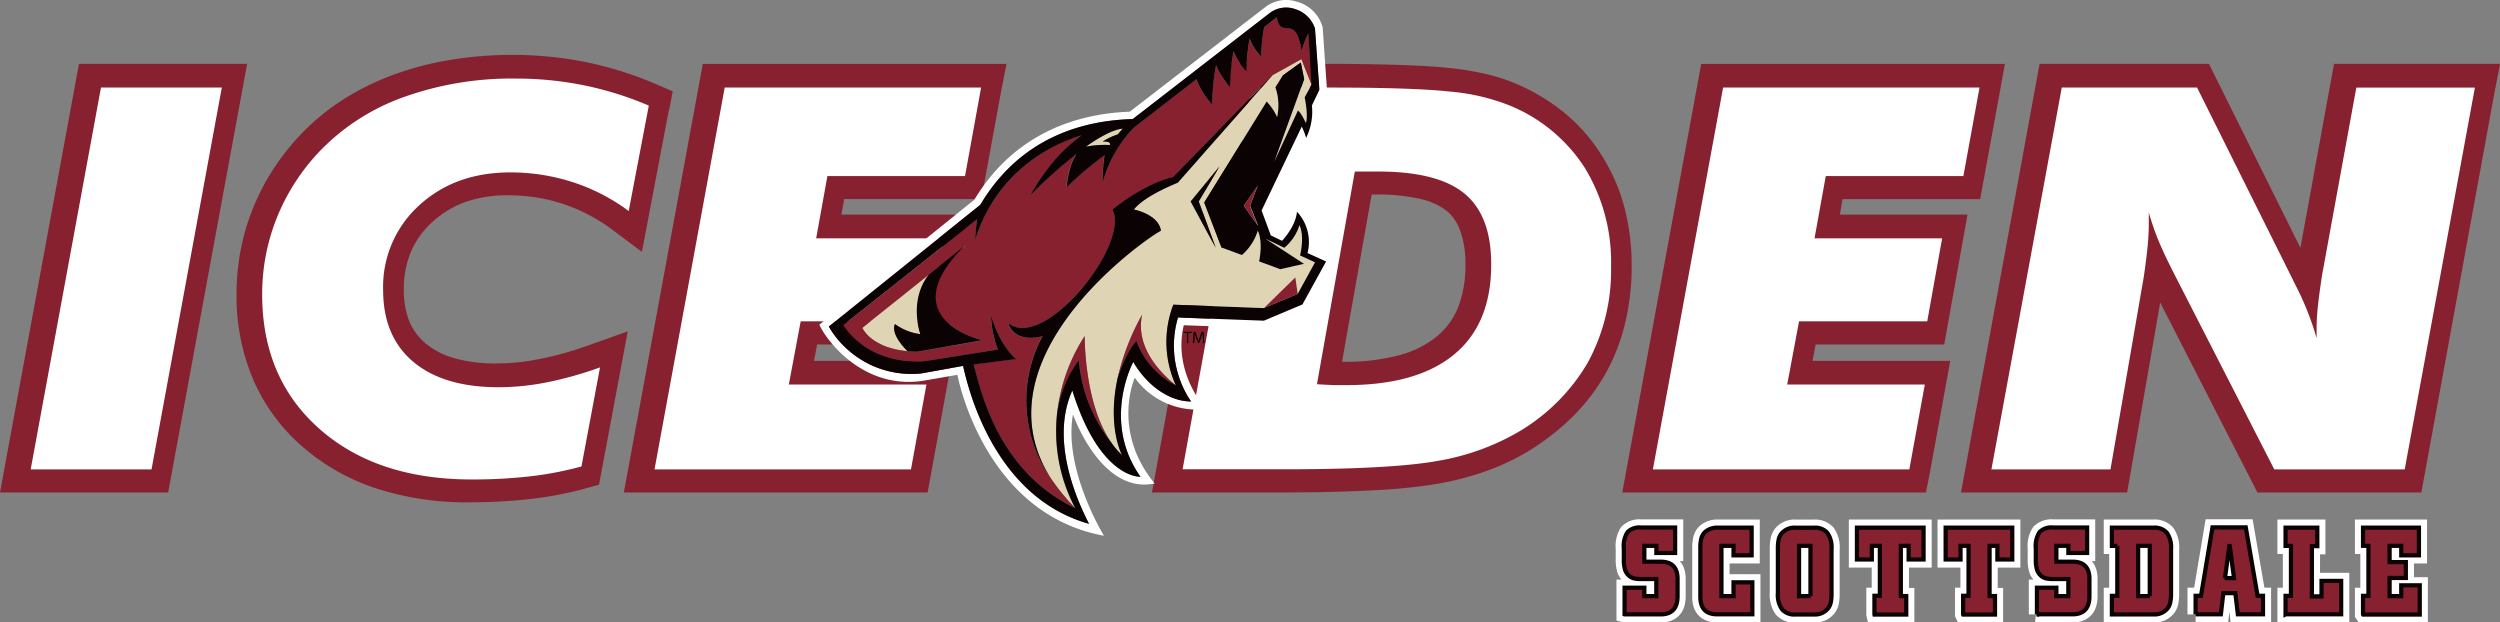
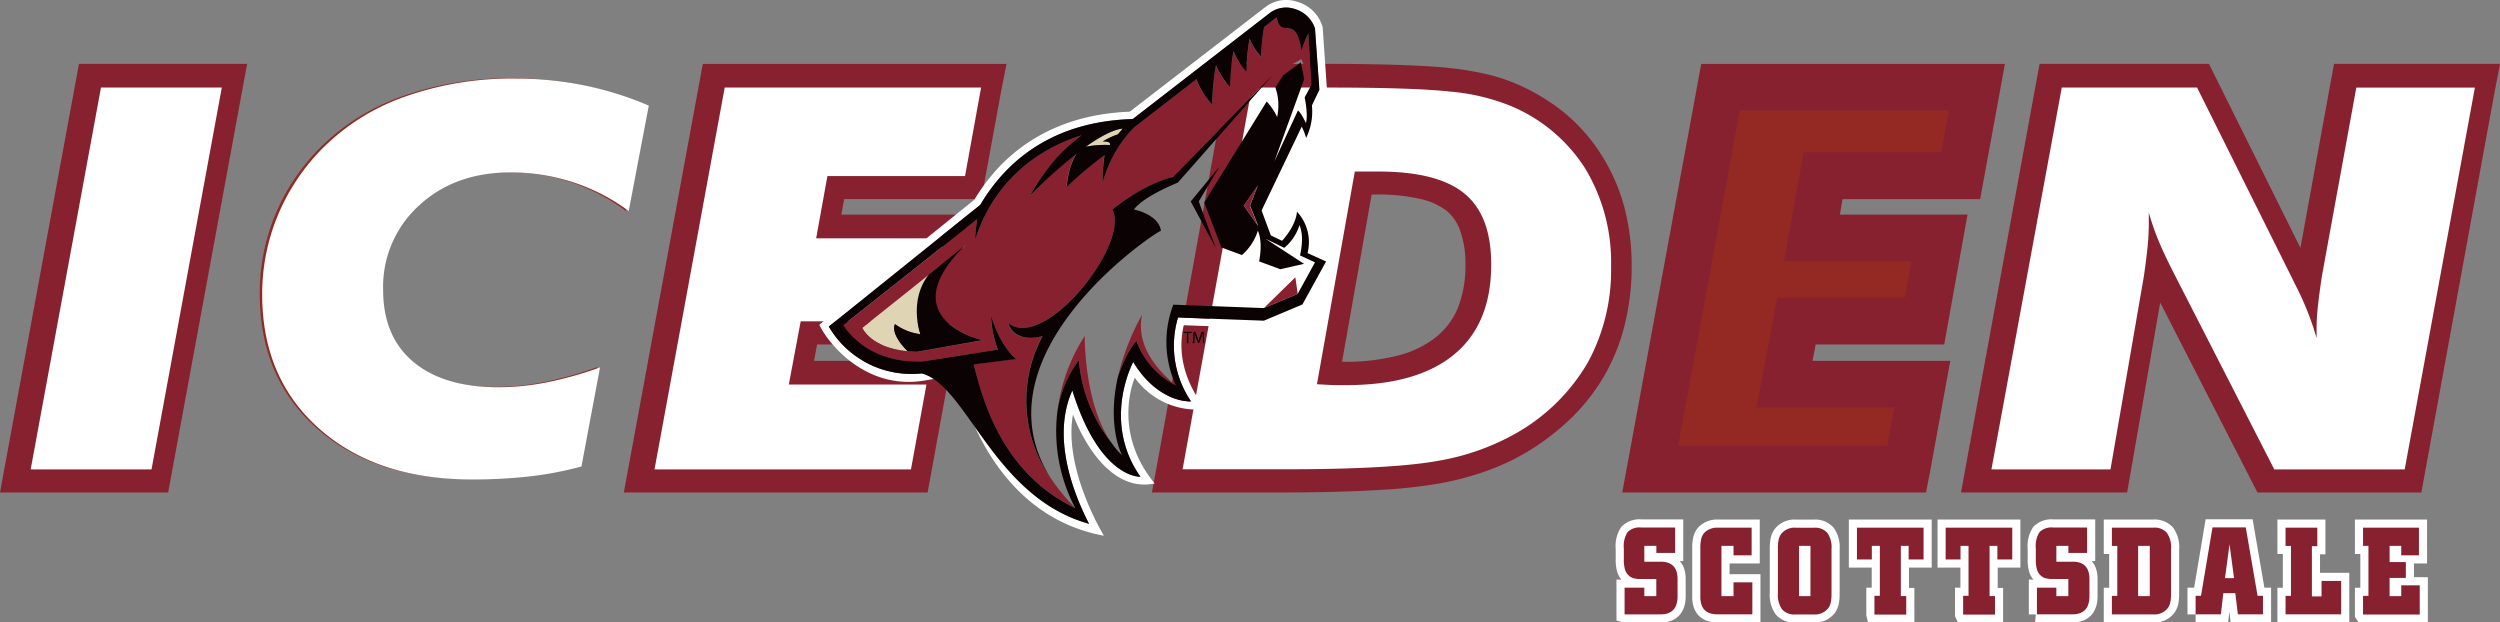
<svg xmlns="http://www.w3.org/2000/svg" id="Layer_1" data-name="Layer 1" viewBox="0 0 461.98 115.02">
  <rect x="0" y="0" width="461.98" height="115.02" fill="#808080" stroke="none" />
  <defs>
    <style>.cls-1,.cls-3{fill:none;stroke-miterlimit:2.61;}.cls-1{stroke:#fff;stroke-width:3px;}.cls-2{fill:#87212f;}.cls-3{stroke:#0a0203;stroke-width:0.78px;}.cls-4{fill:#942923;}.cls-5{fill:#fff;}.cls-6{fill:#0a0203;}.cls-7{fill:#dfd5b4;}</style>
  </defs>
  <title>Ice Den Scottsdale WHT</title>
  <path class="cls-1" d="M91.21,79.52V74.6h3.65v1.56h2.21V73H94.24a5.37,5.37,0,0,1-1.36-.14,2.13,2.13,0,0,1-.89-0.5,2.49,2.49,0,0,1-.71-1.13,6.43,6.43,0,0,1-.21-1.84V67.32a4.73,4.73,0,0,1,.7-3,3.13,3.13,0,0,1,2.5-.84h6.28v4.7H97.08V66.87H94.86V69.8h2.82Q101,69.7,101,73v3.17q0,3.47-3.35,3.36h-6.4Zm23.61-5.9v5.9h-6.35q-3.32.07-3.26-3.36V67.35a7.24,7.24,0,0,1,.19-1.88,2.5,2.5,0,0,1,.66-1.13,3.34,3.34,0,0,1,2.41-.83h6.22v5.11h-3.35V66.87h-2.23v9.29h2.23V73.61h3.48Zm8-10.1h3.37a3,3,0,0,1,2.48.94,4.62,4.62,0,0,1,.78,3v8.18a7.85,7.85,0,0,1-.14,1.7,2.76,2.76,0,0,1-.5,1.09,3.14,3.14,0,0,1-2.61,1.12H122.8a3,3,0,0,1-2.48-.94,4.62,4.62,0,0,1-.78-3V67.42a7.84,7.84,0,0,1,.14-1.7,2.76,2.76,0,0,1,.5-1.09,3.14,3.14,0,0,1,2.61-1.12h0Zm2.74,12.65V66.87h-2.11v9.29h2.11Zm11.82,3.36V76.1l1,0V66.87h-1.48v2.52h-2.75V63.51h12.31v5.88H143.7V66.87h-1.44v9.28l1,0v3.42h-5.87Zm16.39,0V76.1l1,0V66.87h-1.48v2.52h-2.75V63.51h12.31v5.88h-2.75V66.87h-1.44v9.28l1,0v3.42h-5.87Zm13.64,0V74.6H171v1.56h2.21V73h-2.84a5.37,5.37,0,0,1-1.36-.14,2.13,2.13,0,0,1-.89-0.5,2.48,2.48,0,0,1-.71-1.13,6.42,6.42,0,0,1-.21-1.84V67.32a4.73,4.73,0,0,1,.7-3,3.13,3.13,0,0,1,2.5-.84h6.28v4.7h-3.46V66.87H171V69.8h2.82q3.29-.1,3.29,3.19v3.17q0,3.47-3.35,3.36h-6.4Zm14.85-12.65-1,0V63.51h7.68a3,3,0,0,1,2.47.94,4.62,4.62,0,0,1,.78,3v8.18a7.84,7.84,0,0,1-.14,1.7,2.77,2.77,0,0,1-.5,1.09,3.14,3.14,0,0,1-2.61,1.12h-7.68V76.11l1,0V66.87h0Zm6,9.29V66.87h-2.15v9.29h2.15Zm8.47,3.36V76.1l1,0,2.12-12.64H206l2.18,12.64,1,0v3.42h-4.64l-0.47-3.91h-2.22l-0.45,3.91h-4.67Zm5.37-6.7h1.73L203,66.56l-0.84,6.26h0Zm11.25,6.7V76.11l1,0V66.88l-1,0V63.51h5.87v3.42l-1,0v9.28H220V73.35h3.63v6.17H213.37Zm14.32,0V76.11l1,0V66.87l-1,0V63.51H238v5.11h-3.27V66.87h-2.15v3h3V72.8h-3v3.36h2.15v-2h3.42v5.4H227.69Z" transform="translate(209 34)" />
  <path class="cls-2" d="M91.21,79.52V74.6h3.65v1.56h2.21V73H94.24a5.37,5.37,0,0,1-1.36-.14,2.13,2.13,0,0,1-.89-0.5,2.49,2.49,0,0,1-.71-1.13,6.43,6.43,0,0,1-.21-1.84V67.32a4.73,4.73,0,0,1,.7-3,3.13,3.13,0,0,1,2.5-.84h6.28v4.7H97.08V66.87H94.86V69.8h2.82Q101,69.7,101,73v3.17q0,3.47-3.35,3.36h-6.4Zm23.61-5.9v5.9h-6.35q-3.32.07-3.26-3.36V67.35a7.24,7.24,0,0,1,.19-1.88,2.5,2.5,0,0,1,.66-1.13,3.34,3.34,0,0,1,2.41-.83h6.22v5.11h-3.35V66.87h-2.23v9.29h2.23V73.61h3.48Zm8-10.1h3.37a3,3,0,0,1,2.48.94,4.62,4.62,0,0,1,.78,3v8.18a7.85,7.85,0,0,1-.14,1.7,2.76,2.76,0,0,1-.5,1.09,3.14,3.14,0,0,1-2.61,1.12H122.8a3,3,0,0,1-2.48-.94,4.62,4.62,0,0,1-.78-3V67.42a7.84,7.84,0,0,1,.14-1.7,2.76,2.76,0,0,1,.5-1.09,3.14,3.14,0,0,1,2.61-1.12h0Zm2.74,12.65V66.87h-2.11v9.29h2.11Zm11.82,3.36V76.1l1,0V66.87h-1.48v2.52h-2.75V63.51h12.31v5.88H143.7V66.87h-1.44v9.28l1,0v3.42h-5.87Zm16.39,0V76.1l1,0V66.87h-1.48v2.52h-2.75V63.51h12.31v5.88h-2.75V66.87h-1.44v9.28l1,0v3.42h-5.87Zm13.64,0V74.6H171v1.56h2.21V73h-2.84a5.37,5.37,0,0,1-1.36-.14,2.13,2.13,0,0,1-.89-0.5,2.48,2.48,0,0,1-.71-1.13,6.42,6.42,0,0,1-.21-1.84V67.32a4.73,4.73,0,0,1,.7-3,3.13,3.13,0,0,1,2.5-.84h6.28v4.7h-3.46V66.87H171V69.8h2.82q3.29-.1,3.29,3.19v3.17q0,3.47-3.35,3.36h-6.4Zm14.85-12.65-1,0V63.51h7.68a3,3,0,0,1,2.47.94,4.62,4.62,0,0,1,.78,3v8.18a7.84,7.84,0,0,1-.14,1.7,2.77,2.77,0,0,1-.5,1.09,3.14,3.14,0,0,1-2.61,1.12h-7.68V76.11l1,0V66.87h0Zm6,9.29V66.87h-2.15v9.29h2.15Zm8.47,3.36V76.1l1,0,2.12-12.64H206l2.18,12.64,1,0v3.42h-4.64l-0.47-3.91h-2.22l-0.45,3.91h-4.67Zm5.37-6.7h1.73L203,66.56l-0.84,6.26h0Zm11.25,6.7V76.11l1,0V66.88l-1,0V63.51h5.87v3.42l-1,0v9.28H220V73.35h3.63v6.17H213.37Zm14.32,0V76.11l1,0V66.87l-1,0V63.51H238v5.11h-3.27V66.87h-2.15v3h3V72.8h-3v3.36h2.15v-2h3.42v5.4H227.69Z" transform="translate(209 34)" />
-   <path class="cls-3" d="M91.21,79.52V74.6h3.65v1.56h2.21V73H94.24a5.37,5.37,0,0,1-1.36-.14,2.13,2.13,0,0,1-.89-0.5,2.49,2.49,0,0,1-.71-1.13,6.43,6.43,0,0,1-.21-1.84V67.32a4.73,4.73,0,0,1,.7-3,3.13,3.13,0,0,1,2.5-.84h6.28v4.7H97.08V66.87H94.86V69.8h2.82Q101,69.7,101,73v3.17q0,3.47-3.35,3.36h-6.4Zm23.61-5.9v5.9h-6.35q-3.32.07-3.26-3.36V67.35a7.24,7.24,0,0,1,.19-1.88,2.5,2.5,0,0,1,.66-1.13,3.34,3.34,0,0,1,2.41-.83h6.22v5.11h-3.35V66.87h-2.23v9.29h2.23V73.61h3.48Zm8-10.1h3.37a3,3,0,0,1,2.48.94,4.62,4.62,0,0,1,.78,3v8.18a7.85,7.85,0,0,1-.14,1.7,2.76,2.76,0,0,1-.5,1.09,3.14,3.14,0,0,1-2.61,1.12H122.8a3,3,0,0,1-2.48-.94,4.62,4.62,0,0,1-.78-3V67.42a7.84,7.84,0,0,1,.14-1.7,2.76,2.76,0,0,1,.5-1.09,3.14,3.14,0,0,1,2.61-1.12h0Zm2.74,12.65V66.87h-2.11v9.29h2.11Zm11.82,3.36V76.1l1,0V66.87h-1.48v2.52h-2.75V63.51h12.31v5.88H143.7V66.87h-1.44v9.28l1,0v3.42h-5.87Zm16.39,0V76.1l1,0V66.87h-1.48v2.52h-2.75V63.51h12.31v5.88h-2.75V66.87h-1.44v9.28l1,0v3.42h-5.87Zm13.64,0V74.6H171v1.56h2.21V73h-2.84a5.37,5.37,0,0,1-1.36-.14,2.13,2.13,0,0,1-.89-0.5,2.48,2.48,0,0,1-.71-1.13,6.42,6.42,0,0,1-.21-1.84V67.32a4.73,4.73,0,0,1,.7-3,3.13,3.13,0,0,1,2.5-.84h6.28v4.7h-3.46V66.87H171V69.8h2.82q3.29-.1,3.29,3.19v3.17q0,3.47-3.35,3.36h-6.4Zm14.85-12.65-1,0V63.51h7.68a3,3,0,0,1,2.47.94,4.62,4.62,0,0,1,.78,3v8.18a7.84,7.84,0,0,1-.14,1.7,2.77,2.77,0,0,1-.5,1.09,3.14,3.14,0,0,1-2.61,1.12h-7.68V76.11l1,0V66.87h0Zm6,9.29V66.87h-2.15v9.29h2.15Zm8.47,3.36V76.1l1,0,2.12-12.64H206l2.18,12.64,1,0v3.42h-4.64l-0.47-3.91h-2.22l-0.45,3.91h-4.67Zm5.37-6.7h1.73L203,66.56l-0.84,6.26h0Zm11.25,6.7V76.11l1,0V66.88l-1,0V63.51h5.87v3.42l-1,0v9.28H220V73.35h3.63v6.17H213.37Zm14.32,0V76.11l1,0V66.87l-1,0V63.51H238v5.11h-3.27V66.87h-2.15v3h3V72.8h-3v3.36h2.15v-2h3.42v5.4H227.69Z" transform="translate(209 34)" />
  <polygon class="cls-4" points="5.17 86.68 18.16 16.12 40.49 16.12 27.5 86.68 5.17 86.68 5.17 86.68" />
  <path class="cls-2" d="M-208.06,51.9l13-70.56,0.65-3.54h31.08l-0.94,5.09-13,70.56L-177.92,57H-209l0.94-5.09h0Zm20.8-65.46-11.4,61.92h13.58l11.4-61.92h-13.58Z" transform="translate(209 34)" />
  <path class="cls-4" d="M-89.61-14.54L-93.33,5A35.43,35.43,0,0,0-103.62-.38,37.09,37.09,0,0,0-115.2-2.2q-10.24,0-16.87,6.12a20.29,20.29,0,0,0-6.63,15.61q0,8.58,5.57,13.27t15.75,4.7a46.4,46.4,0,0,0,9-.92,67.79,67.79,0,0,0,9.76-2.75L-102,52.14a63.46,63.46,0,0,1-9.29,1.76,93.21,93.21,0,0,1-11,.61q-17.57,0-28.14-9.35T-161,20.32A37.84,37.84,0,0,1-158.3,6.08a38.66,38.66,0,0,1,8-12.32,40.31,40.31,0,0,1,15.41-9.88,59.18,59.18,0,0,1,20.69-3.42,62.84,62.84,0,0,1,12.63,1.25,61.55,61.55,0,0,1,12,3.76h0Z" transform="translate(209 34)" />
-   <path class="cls-2" d="M-85.38-13.75L-89.09,5.76l-1.29,6.78-5.52-4.13a31.52,31.52,0,0,0-4.34-2.72,31,31,0,0,0-4.7-2,32.24,32.24,0,0,0-5-1.21,33.85,33.85,0,0,0-5.24-.39,23,23,0,0,0-7.87,1.26,17.91,17.91,0,0,0-6.09,3.71,15.85,15.85,0,0,0-3.93,5.48,17.65,17.65,0,0,0-1.3,7,15.29,15.29,0,0,0,1.05,5.94,10.59,10.59,0,0,0,3,4,14.18,14.18,0,0,0,5.17,2.68,27.43,27.43,0,0,0,7.79,1,40,40,0,0,0,4-.2q1.95-.2,4.17-0.64t4.42-1.06q2.42-.68,4.71-1.51L-93,27.24l-1.38,7.38-3.43,18.31-0.49,2.64-2.61.72q-2.35.64-4.77,1.11t-5.14.79q-2.58.31-5.56,0.47t-5.91.17a54.21,54.21,0,0,1-17.17-2.57,39.36,39.36,0,0,1-13.83-7.88,34.48,34.48,0,0,1-9-12.42,39.51,39.51,0,0,1-3-15.63,43.14,43.14,0,0,1,.76-8.11,41.69,41.69,0,0,1,2.28-7.74,41.86,41.86,0,0,1,3.75-7.21,44.64,44.64,0,0,1,5.13-6.48,42,42,0,0,1,7.73-6.36,48.19,48.19,0,0,1,9.3-4.6h0a57.3,57.3,0,0,1,10.58-2.77,70.9,70.9,0,0,1,11.59-.92q3.34,0,6.84.35a65.45,65.45,0,0,1,6.66,1,65.07,65.07,0,0,1,6.47,1.67,66.79,66.79,0,0,1,6.32,2.34l3.19,1.37-0.64,3.39h0ZM-96.38-2l1.87-9.82q-1.14-.41-2.3-0.77a56.68,56.68,0,0,0-5.63-1.46,56.87,56.87,0,0,0-5.78-.87q-2.81-.28-6-0.28a62.57,62.57,0,0,0-10.21.79,48.71,48.71,0,0,0-9,2.36h0A39.63,39.63,0,0,0-141-8.32a33.37,33.37,0,0,0-6.15,5A36.07,36.07,0,0,0-151.33,2a33.23,33.23,0,0,0-3,5.73,33.13,33.13,0,0,0-1.81,6.16,34.52,34.52,0,0,0-.6,6.49,31,31,0,0,0,2.29,12.26,26,26,0,0,0,6.82,9.35,30.8,30.8,0,0,0,10.82,6.16,45.83,45.83,0,0,0,14.47,2.1q3,0,5.44-.13t5-.44q2.48-.3,4.57-0.69l1.5-.3,1.61-8.58q-1.74.45-3.38,0.77-2.41.48-5,.74a48.42,48.42,0,0,1-4.88.26,35.88,35.88,0,0,1-10.26-1.36,22.7,22.7,0,0,1-8.27-4.37,19.08,19.08,0,0,1-5.37-7.29A23.78,23.78,0,0,1-143,19.53a26.15,26.15,0,0,1,2-10.33,24.37,24.37,0,0,1,6-8.44,26.43,26.43,0,0,1,9-5.47,31.46,31.46,0,0,1,10.8-1.8,42.25,42.25,0,0,1,6.56.52,40.88,40.88,0,0,1,6.36,1.52A39.7,39.7,0,0,1-96.38-2h0Z" transform="translate(209 34)" />
  <polygon class="cls-4" points="145.26 71 170.69 71 167.83 86.68 120.45 86.68 133.42 16.12 180.8 16.12 177.83 32.47 152.39 32.47 150.32 43.97 173.9 43.97 171.14 59.32 147.45 59.32 145.26 71 145.26 71" />
  <path class="cls-2" d="M-58.54,32.68h25.4l-0.93,5.08-2.86,15.68L-37.58,57H-93.72l0.94-5.09,13-70.56,0.65-3.54H-23L-24-17.12l-3,16.35-0.65,3.56H-53l-0.52,2.87H-30l-0.91,5.08-2.75,15.35-0.64,3.56H-58l-0.57,3h0Zm15.08,8.64H-68.93l1-5.11,2.19-11.68L-65.12,21h23.67l1.2-6.71H-63.83l0.92-5.08,2.08-11.51,0.64-3.56h25.44l1.4-7.71H-72L-83.38,48.36h38.63l1.29-7h0Z" transform="translate(209 34)" />
  <path class="cls-4" d="M33.86,37c1.53,0.1,2.66.15,3.38,0.17l2,0q13.14,0,20-5.69t6.83-16.7q0-9-5-13.06T45-2.37H40.85L33.86,37h0ZM9,52.68L21.83-17.88h14.1q15.82,0,22.58.75a38.59,38.59,0,0,1,11,2.58A29.94,29.94,0,0,1,83.41-3a33.44,33.44,0,0,1,4.8,18.15A35.61,35.61,0,0,1,83.91,33a35.75,35.75,0,0,1-13,12.92,44.19,44.19,0,0,1-14.63,5.23q-8.47,1.57-28.31,1.57H9Z" transform="translate(209 34)" />
  <path class="cls-2" d="M35.65,41.39l-2.06-.12L28.77,41l0.84-4.74,7-39.34,0.64-3.58H45A43.63,43.63,0,0,1,55.63-5.53a20.84,20.84,0,0,1,8.21,3.9v0a16.67,16.67,0,0,1,5,7.1,26,26,0,0,1,1.53,9.28,29.63,29.63,0,0,1-2,11.3A22,22,0,0,1,62,34.77a26.84,26.84,0,0,1-10,5.11,46.56,46.56,0,0,1-12.75,1.59c-0.68,0,.25,0-1,0l-1.11,0-1.51-.06h0ZM39,32.85h0.31a38.12,38.12,0,0,0,10.39-1.25,18.33,18.33,0,0,0,6.82-3.43,13.52,13.52,0,0,0,3.91-5.34,21.28,21.28,0,0,0,1.37-8.06,17.55,17.55,0,0,0-1-6.21A8.23,8.23,0,0,0,58.38,5h0a12.36,12.36,0,0,0-4.83-2.22A35.35,35.35,0,0,0,45,1.95H44.47L39,32.85h0ZM4.8,51.92L17.6-18.64l0.65-3.56H35.93q7.53,0,13.68.2,5.91,0.2,9.37.58a55.92,55.92,0,0,1,6.62,1.1,33,33,0,0,1,5.59,1.81h0A37.23,37.23,0,0,1,80.28-13,32.38,32.38,0,0,1,87-5.26,34.41,34.41,0,0,1,91.17,4.3a42.45,42.45,0,0,1,1.35,10.88,44.81,44.81,0,0,1-1.21,10.54,36.25,36.25,0,0,1-3.64,9.35,36.27,36.27,0,0,1-6.13,8,45.2,45.2,0,0,1-8.44,6.5l0,0a42.87,42.87,0,0,1-7.49,3.49A55.41,55.41,0,0,1,57,55.34a97.17,97.17,0,0,1-11.85,1.24Q37.79,57,27.93,57H3.87L4.8,51.92h0ZM25.42-13.56L14.18,48.36H27.93q10,0,16.76-.37a89.46,89.46,0,0,0,10.77-1.11A46.61,46.61,0,0,0,62.69,45a34.37,34.37,0,0,0,6-2.78h0a36.51,36.51,0,0,0,6.78-5.23A27.34,27.34,0,0,0,82.95,23.7a36.3,36.3,0,0,0,.94-8.52,34,34,0,0,0-1-8.69A25.78,25.78,0,0,0,79.76-.67a23.87,23.87,0,0,0-5-5.7,28.67,28.67,0,0,0-7-4.23h0a24.4,24.4,0,0,0-4.11-1.31A47.39,47.39,0,0,0,58-12.85q-3.31-.36-8.69-0.54-5.13-.17-13.41-0.17H25.42Z" transform="translate(209 34)" />
  <polygon class="cls-4" points="329.76 71 355.19 71 352.33 86.68 304.95 86.68 317.91 16.12 365.3 16.12 362.32 32.47 336.89 32.47 334.81 43.97 358.39 43.97 355.64 59.32 331.95 59.32 329.76 71 329.76 71" />
  <path class="cls-2" d="M126,32.68h25.4l-0.93,5.08-2.86,15.68L146.91,57H90.78l0.94-5.09,13-70.56,0.65-3.54h56.12l-0.92,5.08-3,16.35-0.65,3.56H131.48L131,5.66h23.58l-0.91,5.08-2.75,15.35-0.64,3.56H126.52l-0.57,3h0ZM141,41.31H115.57l1-5.11,2.19-11.68L119.38,21H143l1.2-6.71H120.66l0.92-5.08,2.07-11.51,0.64-3.56h25.44l1.4-7.71H112.5L101.12,48.36h38.63l1.28-7h0Z" transform="translate(209 34)" />
  <path class="cls-4" d="M158.55,52.68l12.94-70.56h25L213.85,17c0.15,0.29.39,0.79,0.73,1.49a53.71,53.71,0,0,1,4,10V26.7a39.19,39.19,0,0,1,.25-4.26q0.25-2.34.76-5.66l6.33-34.65h21.91L234.87,52.68H210.77l-18.38-35.9q-2-3.9-3.05-6.46a49.45,49.45,0,0,1-1.76-5.11v2q0,1.93-.2,4.07T186.67,17l-6.22,35.71H158.55Z" transform="translate(209 34)" />
  <path class="cls-2" d="M154.31,51.9l12.94-70.56,0.65-3.54h31.3l1.2,2.41,15.7,31.59,5.56-30.46,0.65-3.54H253L252-17.11,239.1,53.45,238.45,57h-30.3l-1.21-2.36L190.19,21.91,184.71,53.4,184.08,57h-30.7l0.93-5.09h0Zm20.76-65.46L163.71,48.36h13.12l5.59-32.12h0q0.18-1.3.39-3t0.27-2.37q0.08-.88.13-1.9c0-.45,0-1,0-1.78v-2L191.72,4q0.38,1.32.72,2.32t0.89,2.33q0.51,1.25,1.19,2.69t1.7,3.41v0l17.17,33.54h17.89l11.36-61.92H229.49l-5.66,31h0c-0.23,1.51-.38,2.5-0.44,3-0.11.8-.21,1.63-0.3,2.5v0q-0.12,1.07-.17,2h0c0,0.52,0,1.12,0,1.8v1.78l-8.48,1.1A36.36,36.36,0,0,0,213,25.41q-0.86-2.17-2.29-5l0-.08-0.38-.8L210,18.9l0,0L193.88-13.56h-18.8Z" transform="translate(209 34)" />
  <polygon class="cls-5" points="5.67 86.74 18.66 16.18 40.99 16.18 28 86.74 5.67 86.74 5.67 86.74" />
  <path class="cls-5" d="M-89.11-14.47L-92.82,5A35.47,35.47,0,0,0-103.11-.32,37.14,37.14,0,0,0-114.7-2.14q-10.24,0-16.87,6.12a20.29,20.29,0,0,0-6.63,15.61q0,8.58,5.57,13.27t15.75,4.7a46.47,46.47,0,0,0,9-.92,67.92,67.92,0,0,0,9.76-2.75l-3.43,18.31A63.73,63.73,0,0,1-110.83,54a93.38,93.38,0,0,1-11,.6q-17.56,0-28.14-9.35t-10.58-24.83A37.84,37.84,0,0,1-157.8,6.14a38.66,38.66,0,0,1,8-12.32,40.3,40.3,0,0,1,15.41-9.88,59.16,59.16,0,0,1,20.69-3.42,62.87,62.87,0,0,1,12.63,1.25,61.56,61.56,0,0,1,12,3.76h0Z" transform="translate(209 34)" />
  <polygon class="cls-5" points="145.77 71.06 171.2 71.06 168.34 86.74 120.95 86.74 133.92 16.18 181.3 16.18 178.33 32.53 152.9 32.53 150.82 44.04 174.4 44.04 171.64 59.38 147.96 59.38 145.77 71.06 145.77 71.06" />
  <path class="cls-5" d="M34.36,37c1.53,0.1,2.66.15,3.38,0.17l2,0q13.14,0,20-5.69t6.82-16.7q0-9-5-13.06T45.5-2.3H41.36L34.36,37h0ZM9.53,52.74l12.8-70.56h14.1q15.82,0,22.58.75a38.59,38.59,0,0,1,11,2.58A29.93,29.93,0,0,1,83.91-2.9a33.44,33.44,0,0,1,4.8,18.14A35.62,35.62,0,0,1,84.41,33a35.74,35.74,0,0,1-13,12.92,44.19,44.19,0,0,1-14.63,5.23q-8.47,1.56-28.31,1.57H9.53Z" transform="translate(209 34)" />
-   <polygon class="cls-5" points="330.26 71.06 355.69 71.06 352.83 86.74 305.44 86.74 318.42 16.18 365.8 16.18 362.82 32.53 337.39 32.53 335.31 44.04 358.89 44.04 356.14 59.38 332.45 59.38 330.26 71.06 330.26 71.06" />
  <path class="cls-5" d="M159,52.74L172-17.82h25L214.36,17q0.22,0.43.73,1.49a53.49,53.49,0,0,1,4,10V26.76a39.14,39.14,0,0,1,.25-4.26q0.25-2.34.76-5.66l6.33-34.65h21.91L235.37,52.74h-24.1l-18.38-35.9q-2-3.9-3.05-6.46a49.77,49.77,0,0,1-1.76-5.11v2q0,1.93-.2,4.07T187.18,17L181,52.74H159Z" transform="translate(209 34)" />
  <polygon class="cls-6" points="219.33 61.54 218.69 61.54 218.69 61.31 220.24 61.31 220.24 61.54 219.59 61.54 219.59 63.41 219.33 63.41 219.33 61.54 219.33 61.54" />
  <path class="cls-6" d="M13.24,28.49c0-.29,0-0.65,0-0.91h0c-0.07.24-.16,0.51-0.26,0.8l-0.38,1h-0.2L12,28.4c-0.1-.3-0.18-0.57-0.24-0.82h0c0,0.26,0,.61,0,0.93l-0.05.9H11.41l0.15-2.1H11.9l0.36,1c0.09,0.26.16,0.49,0.21,0.71h0c0.06-.22.13-0.45,0.22-0.71l0.38-1h0.35l0.13,2.1H13.29l0-.92h0Z" transform="translate(209 34)" />
  <path class="cls-5" d="M31.68,22.27l-7.12,3L8.69,24.67A18.32,18.32,0,0,0,11.1,40.19c-3.47,0-7.73-2.25-10.68-7.29,0,0-5.91,10.93,1.34,21.21,0,0-7.49.46-12.6-15.95-3.83,8.48.07,18.83,3.09,24.64C-25.6,57.8-30.21,37.18-31,33.61L-38.74,35a17.66,17.66,0,0,1-17.09-8.65l28-22.5C-22-6-12.54-11.63.32-12L25.58-31.53a5,5,0,0,1,4.76-.79A5.56,5.56,0,0,1,34-28.72l0.77,11.29-1.39,2.9a11,11,0,0,1-1.07,6,12,12,0,0,0-.81-2.09L24.13,4.88l1.71,4.6,2.07,1s2.52-2.6,2.76-5.38a8.23,8.23,0,0,1,1.95,7.65l3.44,1.56-4.37,7.94h0Zm2.49-10.33s1.22-5.37-4.64-9.77c0,4.67-2,6.6-2,6.6L27,8.48,25.64,5,31.34-7,32-4.64,33.6-7.9a12.93,12.93,0,0,0,1.23-6.35l1.4-2.91L35.42-28.94a6.73,6.73,0,0,0-4.65-4.71,6.32,6.32,0,0,0-6,1l-25,19.29c-12.69.48-22.6,6.09-28.71,16.26L-57.59,26c1.53,3.38,8.68,12.35,19.78,10.26l5.73-1S-27.37,60.91-5,65c0,0-7.55-12.28-5.72-22.42,0,0,5.15,14.85,15.09,12.76C-3.67,45.55.7,35.8,0.7,35.8a14.09,14.09,0,0,0,13.18,5.78S7.66,35,9.75,26.1l15.06,0.55,7.86-3.29L38,13.68l-3.83-1.74h0Z" transform="translate(209 34)" />
  <path class="cls-7" d="M-3.9-7.2C-3.64-8-5.24-7.83-5.24-7.83a12,12,0,0,1,2.8-1.33c0.4-.49.73-0.88,0.89-1.07-0.78.06-2.82,0.5-6.8,3.34A18.66,18.66,0,0,1-3.9-7.2h0Z" transform="translate(209 34)" />
-   <path class="cls-7" d="M11,3.23l5.33-6.47L12.52,3.23l3.14,8.56L11,3.23h0Zm20.19,10c0.15-.58.8-3.55-0.1-5.59a8.85,8.85,0,0,1-2.81,4.19l-3.5-1.7v0L32,14.74l-4.39,1h0l-3.91-1.45h0c0.24-1.19.6-3.79-.23-5.67a9.88,9.88,0,0,1-2.94,4.5l-3.79-1.4L13.53,3.42,25.09-15.25A10.54,10.54,0,0,1,27-12.37a10.14,10.14,0,0,0-.35-5.43l1.41-2.27,3.29-2.38L32-19.37,26.49-4.16l4.35-9.38c0.19,0.15.59,0.46,1.48,2.31,0.46-1.47-.23-4.73-0.23-4.73l1.27-2.43-1.88-4.69-5.32,2.94L8.67-.27c0.67-.17-6,2.19-8.13,5,0,0,4.56.88,5,3.93C3.75,9.36-28.9,31.5-15,54.1a37.82,37.82,0,0,0,4.66,5.81,30.39,30.39,0,0,1-3.34-17.56A32.71,32.71,0,0,1-8.57,28.12S-8.7,40.7-3.55,47.9a13.48,13.48,0,0,0,1.92,2.18s-2.87-5.19-.77-14.5A44.19,44.19,0,0,1,2.05,24.15C0.6,31,6.79,35.9,8.31,37.25A19.25,19.25,0,0,1,7.82,22.3l16.74,0.62,5.81-5.68,0.44,3.06L34,14.48l-2.81-1.29h0Z" transform="translate(209 34)" />
  <path class="cls-7" d="M-49.68,26.58c1.78,3.2,6,4.08,8.43,4.31-0.71-.7-3.07-3.17-2.34-5a10.12,10.12,0,0,0,4.71,1.86s-2.25-6.24,1.59-11.06c-5.62,4.5-12.38,9.88-12.38,9.88h0Z" transform="translate(209 34)" />
  <polygon class="cls-2" points="229.84 37.98 232.44 41.68 230.97 38.03 232.44 34.25 229.84 37.98 229.84 37.98" />
  <path class="cls-2" d="M-39.38,31a16,16,0,0,1-1.87-.08c-2.45-.24-6.65-1.12-8.43-4.31,0,0,6.76-5.38,12.38-9.88,3.13-2.51,5.91-4.75,7-5.63-14.34,13.88,2.89,17.8,2.89,17.8L-39.38,31h0Zm72.15-58.8a18.05,18.05,0,0,0-1.24,3.22c-1.06-7.27-3.88-1.87-4.58-6.22L24.6-29a32.45,32.45,0,0,0-.53,5.55,10.88,10.88,0,0,1-2.15-3.36,35.89,35.89,0,0,0-.58,6.08,11.85,11.85,0,0,1-2.39-3.76,40,40,0,0,0-.63,6.62A13.18,13.18,0,0,1,15.71-22,43.82,43.82,0,0,0,15-14.69a14.06,14.06,0,0,1-2.92-4.67l-11.62,9A23.68,23.68,0,0,0-5.25-.22a35.48,35.48,0,0,1,.31-5.12,67.86,67.86,0,0,0-7,5.92s0.25-4,1.88-6.2a95.91,95.91,0,0,0-8.66,7.8C-14.35-5.3-10.89-7.52-9.15-9-17.88-6.21-25.46-.08-28.79,10.27a29.2,29.2,0,0,1,.38-3.78L-53.17,26.08s3.81,7,14.55,6.75l14-2.22a20.07,20.07,0,0,1-1.26-6.39c1.71,5.9,4.65,8.09,4.65,8.09l-7.87,1c1.43,5.17,4.55,19.71,18.79,26.55A37.82,37.82,0,0,1-15,54.1a25.06,25.06,0,0,1-1.38-26s-5,1.65-6.36-2.39C-16,31-.12,11.09-3.44,4.72c6.63-5.23,11.21-6,11.21-6L26.17-20.13l5.32-2.94,1.88,4.69-0.6-9.45h0Z" transform="translate(209 34)" />
  <polygon class="cls-2" points="233.56 56.93 239.81 54.31 239.37 51.24 233.56 56.93 233.56 56.93" />
  <path class="cls-2" d="M-8.57,28.12a32.71,32.71,0,0,0-5.05,14.22,21.17,21.17,0,0,1,4-9.76A28.51,28.51,0,0,0-3.55,47.9c-5.15-7.2-5-19.78-5-19.78h0Z" transform="translate(209 34)" />
  <path class="cls-2" d="M2.05,24.15A44.19,44.19,0,0,0-2.4,35.58C-2.21,35.05-.62,30.6,1,29a15.06,15.06,0,0,0,7.29,8.29C6.79,35.9.6,31,2.05,24.15h0Z" transform="translate(209 34)" />
-   <path class="cls-6" d="M23.44,7.68L20.84,4l2.6-3.73L22,4l1.47,3.65h0ZM30.8,20.31l-6.25,2.62L7.82,22.3a19.25,19.25,0,0,0,.49,14.95A15.06,15.06,0,0,1,1,29c-1.64,1.63-3.23,6.09-3.42,6.62-2.09,9.31.77,14.5,0.77,14.5A13.48,13.48,0,0,1-3.55,47.9,28.51,28.51,0,0,1-9.64,32.58a21.17,21.17,0,0,0-4,9.76A30.39,30.39,0,0,0-10.29,59.9c-14.24-6.84-17.36-21.38-18.79-26.55l7.87-1s-2.94-2.19-4.65-8.09A20.07,20.07,0,0,0-24.6,30.6l-14,2.22c-10.74.27-14.55-6.75-14.55-6.75L-28.41,6.49a29.2,29.2,0,0,0-.38,3.78C-25.46-.08-17.88-6.21-9.15-9c-1.74,1.45-5.21,3.67-9.53,11.15A95.91,95.91,0,0,1-10-5.62c-1.62,2.24-1.88,6.2-1.88,6.2a67.86,67.86,0,0,1,7-5.92A35.48,35.48,0,0,0-5.25-.22,23.68,23.68,0,0,1,.48-10.37l11.62-9A14.06,14.06,0,0,0,15-14.69,43.82,43.82,0,0,1,15.71-22a13.18,13.18,0,0,0,2.6,4.06,40,40,0,0,1,.63-6.62,11.85,11.85,0,0,0,2.39,3.76,35.89,35.89,0,0,1,.58-6.08,10.88,10.88,0,0,0,2.15,3.36A32.45,32.45,0,0,1,24.6-29l2.34-1.81c0.7,4.35,3.51-1,4.58,6.22a18.05,18.05,0,0,1,1.24-3.22l0.6,9.45L32.09-16s0.69,3.26.23,4.73c-0.89-1.85-1.29-2.17-1.48-2.31L26.49-4.16,32-19.37l-0.61-3.09-3.29,2.38-1.41,2.27A10.14,10.14,0,0,1,27-12.37a10.54,10.54,0,0,0-1.93-2.87L13.53,3.42l3.18,8.31,3.79,1.4a9.88,9.88,0,0,0,2.94-4.5c0.83,1.88.47,4.48,0.23,5.67h0l3.91,1.45h0l4.39-1L24.82,10.1v0l3.5,1.7a8.85,8.85,0,0,0,2.81-4.19c0.9,2,.25,5,0.1,5.59h0L34,14.48,30.8,20.31h0ZM-1.55-10.23C-1.72-10-2-9.65-2.45-9.16a12,12,0,0,0-2.8,1.33S-3.64-8-3.9-7.2a18.66,18.66,0,0,0-4.45.31c4-2.84,6-3.28,6.8-3.34h0Zm34.17,23a8.23,8.23,0,0,0-1.95-7.65c-0.24,2.78-2.76,5.38-2.76,5.38l-2.07-1-1.71-4.6,7.42-15.5a12,12,0,0,1,.81,2.09,11,11,0,0,0,1.07-6l1.39-2.9L34-28.72a5.56,5.56,0,0,0-3.69-3.6,5,5,0,0,0-4.76.79L0.32-12C-12.54-11.63-22-6-27.85,3.84l-28,22.5A17.66,17.66,0,0,0-38.74,35l7.7-1.38C-30.21,37.18-25.6,57.8-7.75,62.8c-3-5.81-6.93-16.16-3.09-24.64C-5.74,54.56,1.75,54.1,1.75,54.1-5.49,43.83.41,32.89,0.41,32.89c3,5,7.21,7.29,10.68,7.29A18.32,18.32,0,0,1,8.69,24.67l15.87,0.59,7.12-3,4.37-7.94-3.44-1.56h0Z" transform="translate(209 34)" />
+   <path class="cls-6" d="M23.44,7.68L20.84,4l2.6-3.73L22,4l1.47,3.65h0ZM30.8,20.31l-6.25,2.62L7.82,22.3a19.25,19.25,0,0,0,.49,14.95A15.06,15.06,0,0,1,1,29c-1.64,1.63-3.23,6.09-3.42,6.62-2.09,9.31.77,14.5,0.77,14.5A13.48,13.48,0,0,1-3.55,47.9,28.51,28.51,0,0,1-9.64,32.58a21.17,21.17,0,0,0-4,9.76A30.39,30.39,0,0,0-10.29,59.9c-14.24-6.84-17.36-21.38-18.79-26.55l7.87-1s-2.94-2.19-4.65-8.09A20.07,20.07,0,0,0-24.6,30.6l-14,2.22c-10.74.27-14.55-6.75-14.55-6.75L-28.41,6.49a29.2,29.2,0,0,0-.38,3.78C-25.46-.08-17.88-6.21-9.15-9c-1.74,1.45-5.21,3.67-9.53,11.15A95.91,95.91,0,0,1-10-5.62c-1.62,2.24-1.88,6.2-1.88,6.2a67.86,67.86,0,0,1,7-5.92A35.48,35.48,0,0,0-5.25-.22,23.68,23.68,0,0,1,.48-10.37l11.62-9A14.06,14.06,0,0,0,15-14.69,43.82,43.82,0,0,1,15.71-22a13.18,13.18,0,0,0,2.6,4.06,40,40,0,0,1,.63-6.62,11.85,11.85,0,0,0,2.39,3.76,35.89,35.89,0,0,1,.58-6.08,10.88,10.88,0,0,0,2.15,3.36A32.45,32.45,0,0,1,24.6-29l2.34-1.81c0.7,4.35,3.51-1,4.58,6.22a18.05,18.05,0,0,1,1.24-3.22l0.6,9.45L32.09-16s0.69,3.26.23,4.73c-0.89-1.85-1.29-2.17-1.48-2.31L26.49-4.16,32-19.37l-0.61-3.09-3.29,2.38-1.41,2.27A10.14,10.14,0,0,1,27-12.37a10.54,10.54,0,0,0-1.93-2.87L13.53,3.42l3.18,8.31,3.79,1.4a9.88,9.88,0,0,0,2.94-4.5c0.83,1.88.47,4.48,0.23,5.67h0l3.91,1.45h0l4.39-1L24.82,10.1v0l3.5,1.7a8.85,8.85,0,0,0,2.81-4.19c0.9,2,.25,5,0.1,5.59h0L34,14.48,30.8,20.31h0ZM-1.55-10.23C-1.72-10-2-9.65-2.45-9.16a12,12,0,0,0-2.8,1.33S-3.64-8-3.9-7.2a18.66,18.66,0,0,0-4.45.31c4-2.84,6-3.28,6.8-3.34h0Zm34.17,23a8.23,8.23,0,0,0-1.95-7.65c-0.24,2.78-2.76,5.38-2.76,5.38l-2.07-1-1.71-4.6,7.42-15.5a12,12,0,0,1,.81,2.09,11,11,0,0,0,1.07-6l1.39-2.9L34-28.72a5.56,5.56,0,0,0-3.69-3.6,5,5,0,0,0-4.76.79L0.32-12C-12.54-11.63-22-6-27.85,3.84l-28,22.5A17.66,17.66,0,0,0-38.74,35C-30.21,37.18-25.6,57.8-7.75,62.8c-3-5.81-6.93-16.16-3.09-24.64C-5.74,54.56,1.75,54.1,1.75,54.1-5.49,43.83.41,32.89,0.41,32.89c3,5,7.21,7.29,10.68,7.29A18.32,18.32,0,0,1,8.69,24.67l15.87,0.59,7.12-3,4.37-7.94-3.44-1.56h0Z" transform="translate(209 34)" />
  <path class="cls-6" d="M8.67-.27L26.17-20.13,7.77-1.29s-4.58.77-11.21,6C-0.12,11.09-16,31-22.69,25.71c1.37,4,6.36,2.39,6.36,2.39A25.06,25.06,0,0,0-15,54.1C-28.9,31.5,3.75,9.36,5.53,8.64c-0.42-3.05-5-3.93-5-3.93,2.17-2.79,8.8-5.15,8.13-5h0Z" transform="translate(209 34)" />
  <polygon class="cls-6" points="225.37 30.76 220.03 37.23 224.66 45.79 221.52 37.23 225.37 30.76 225.37 30.76" />
  <path class="cls-6" d="M-30.34,11.07c-1.05.88-3.83,3.12-7,5.63-3.84,4.82-1.59,11.06-1.59,11.06a10.12,10.12,0,0,1-4.71-1.86c-0.73,1.81,1.63,4.29,2.34,5a16,16,0,0,0,1.87.08l11.93-2.11s-17.23-3.92-2.89-17.8h0Z" transform="translate(209 34)" />
</svg>